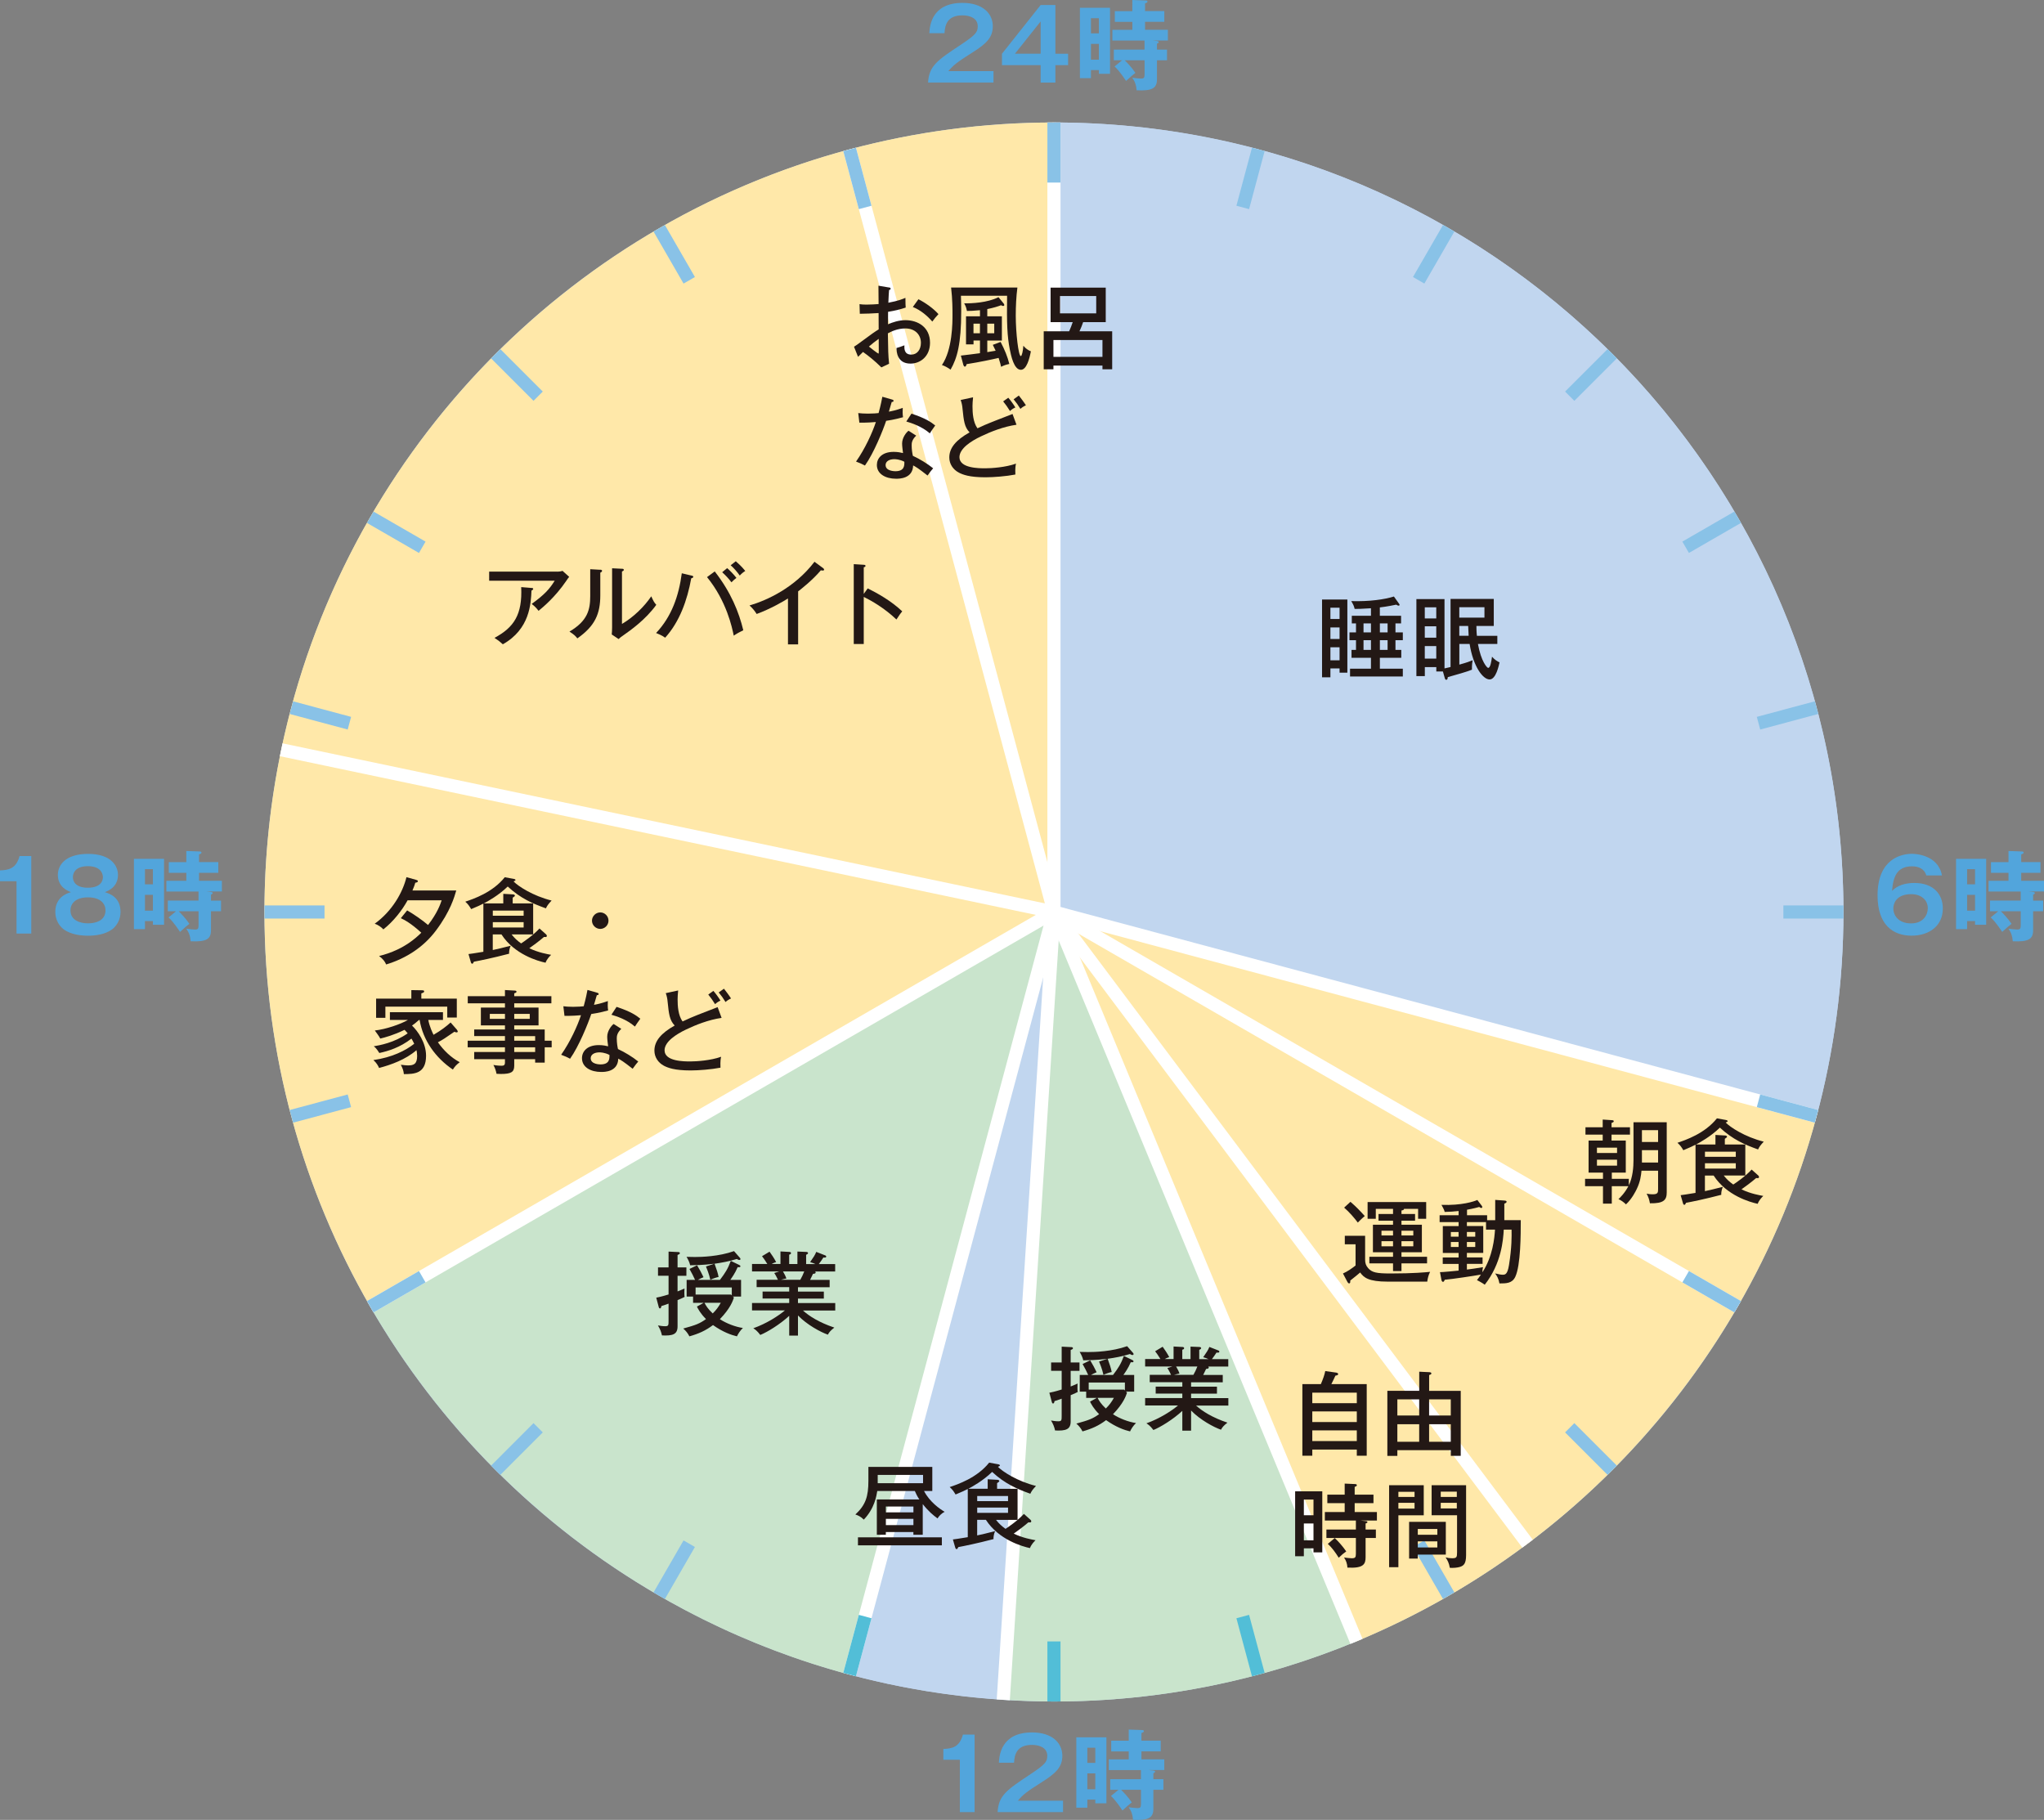
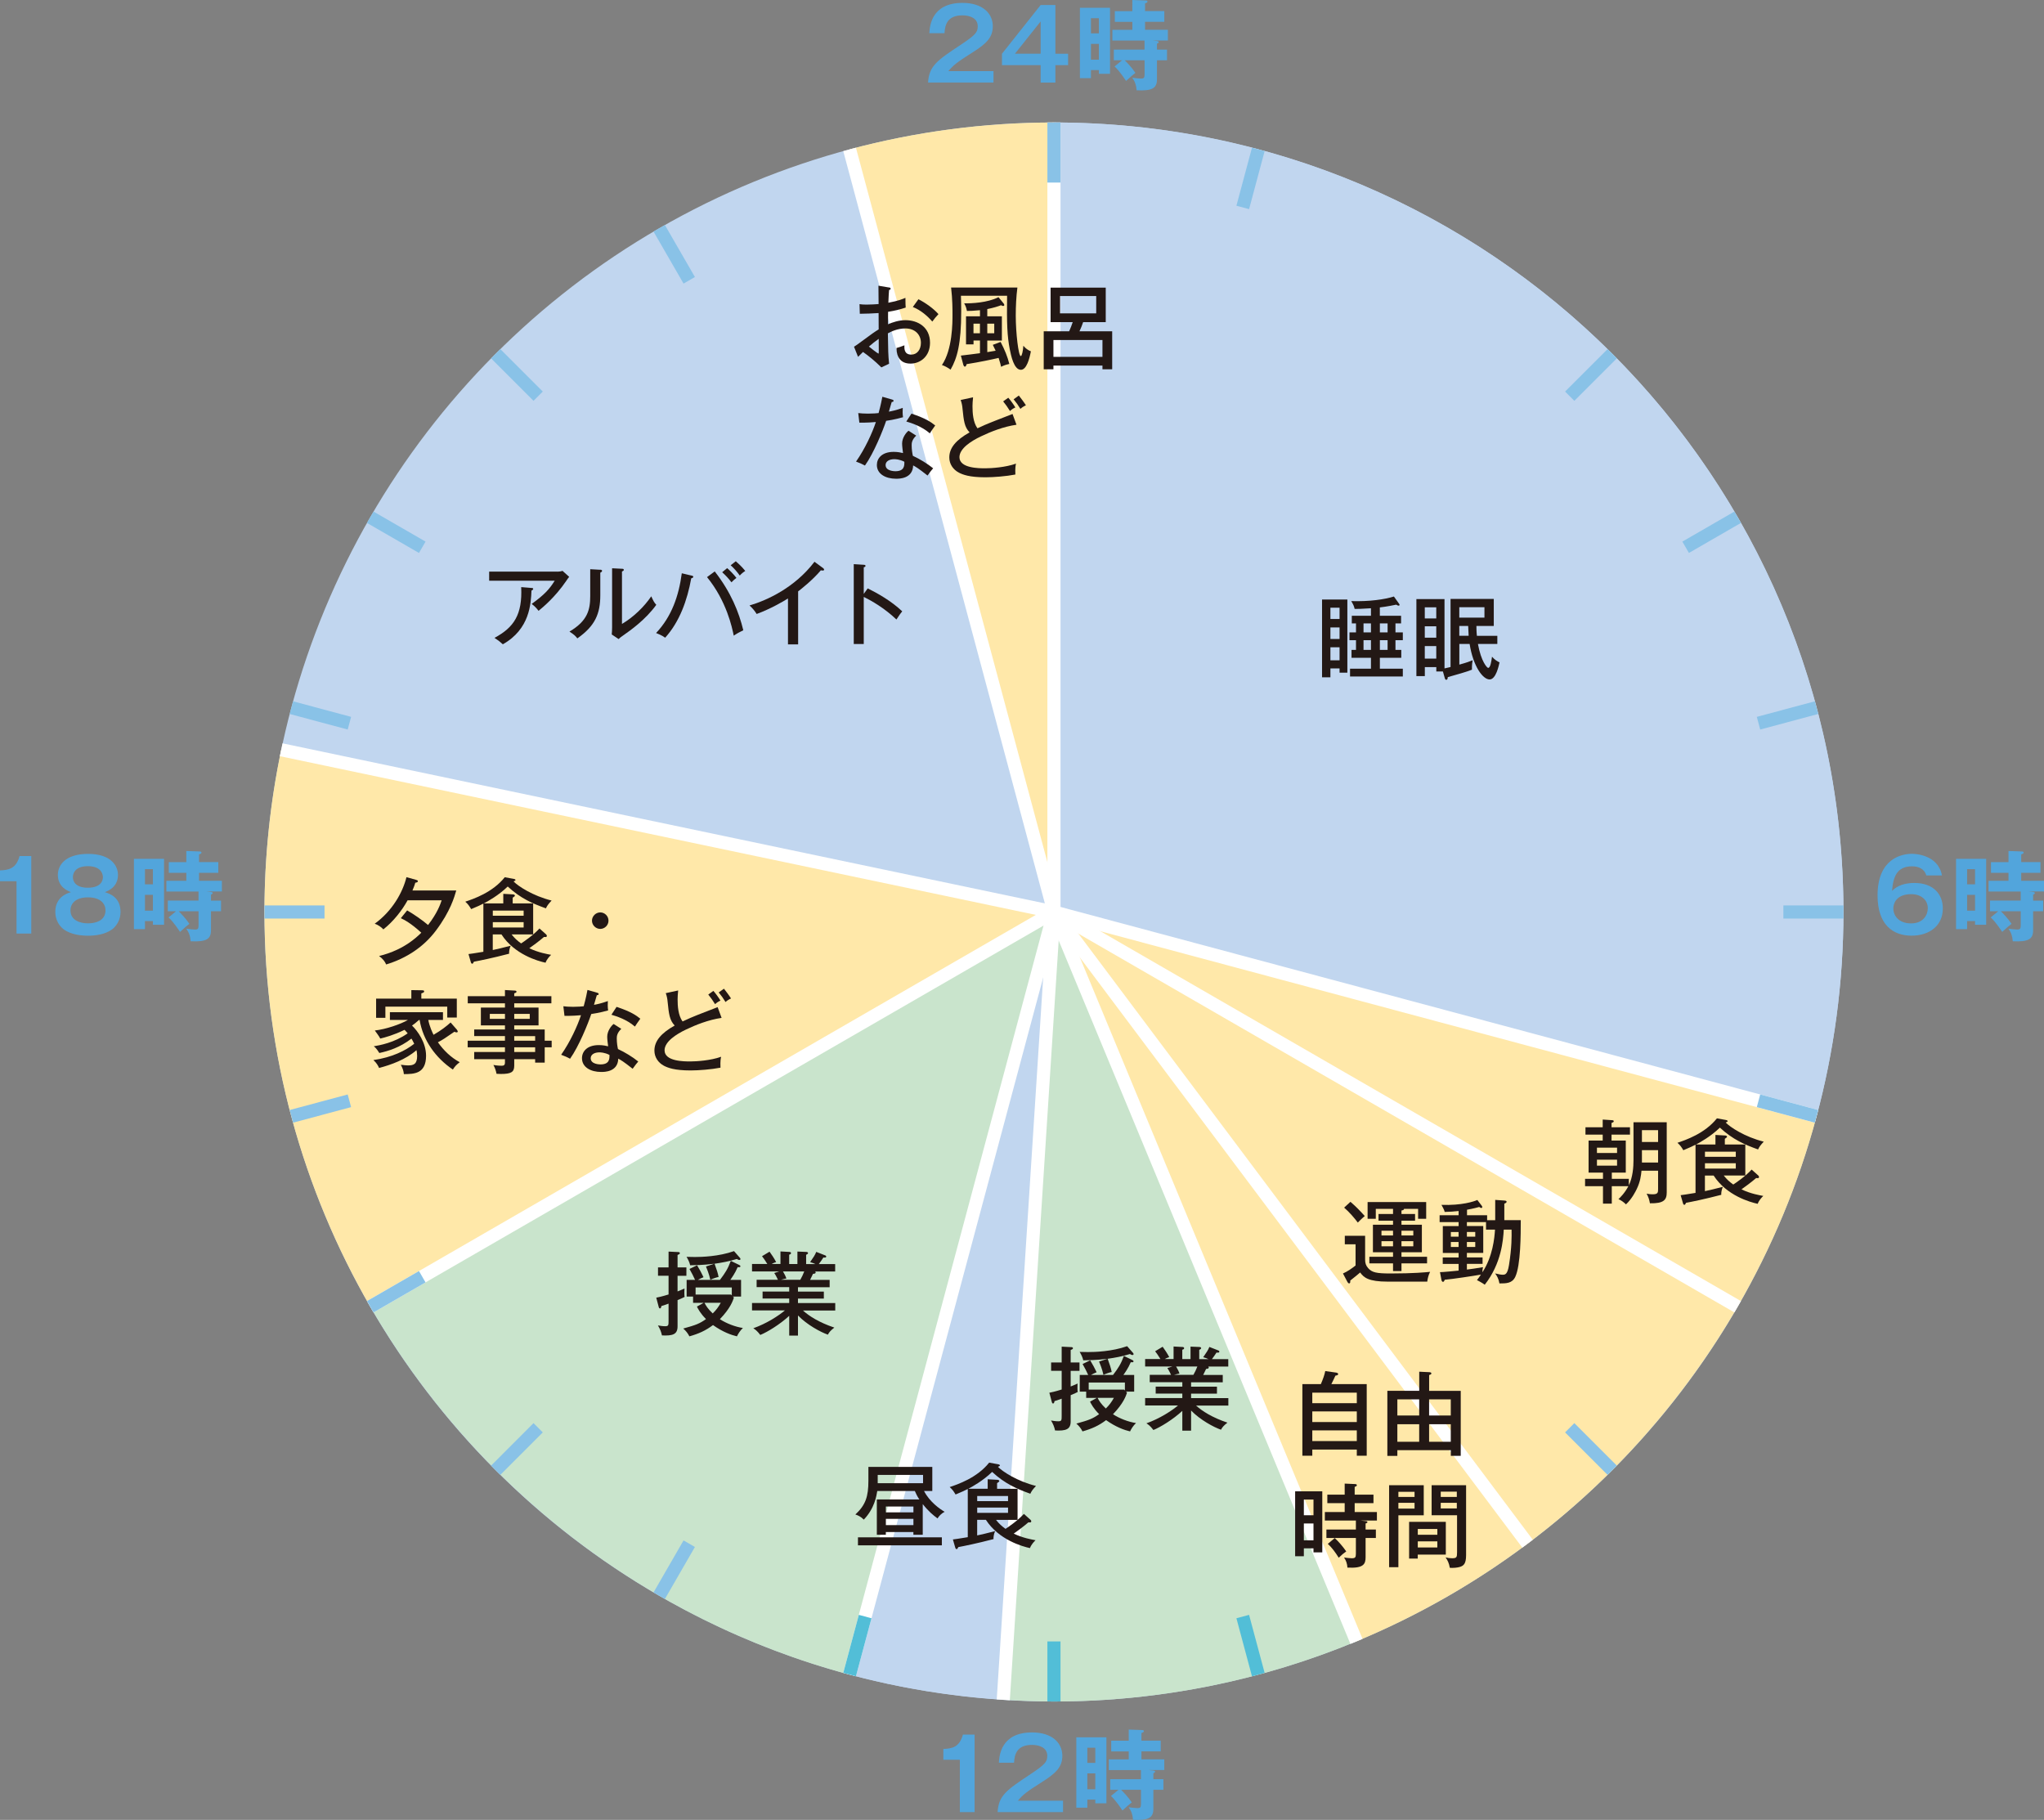
<svg xmlns="http://www.w3.org/2000/svg" id="_レイヤー_2" viewBox="0 0 511.12 455.08">
  <rect x="0" y="0" width="511.12" height="455.08" fill="#808080" stroke="none" />
  <defs>
    <style>.cls-1{fill:#231815;}.cls-1,.cls-2,.cls-3,.cls-4,.cls-5{stroke-width:0px;}.cls-6{stroke:#52bed7;}.cls-6,.cls-7,.cls-8{fill:none;stroke-miterlimit:10;stroke-width:3.28px;}.cls-2{fill:#ffe8a9;}.cls-7{stroke:#89c2e7;}.cls-3{fill:#52a5dc;}.cls-4{fill:#c1d6ef;}.cls-5{fill:#c9e4cc;}.cls-8{stroke:#fff;}</style>
  </defs>
  <g id="_レイヤー_1-2">
    <circle class="cls-4" cx="263.55" cy="228.05" r="197.42" />
    <path class="cls-2" d="m70.32,187.48c-2.74,13.1-4.19,26.66-4.19,40.57,0,35.97,9.67,69.66,26.47,98.7l170.95-98.7-193.23-40.57Z" />
    <path class="cls-2" d="m263.55,30.63s0,0,0,0c-17.68,0-34.8,2.36-51.1,6.71l51.1,190.7V30.63Z" />
    <path class="cls-4" d="m454.25,279.15c4.36-16.3,6.72-33.42,6.72-51.1,0-109.03-88.39-197.42-197.41-197.42v197.42s190.7,51.1,190.7,51.1Z" />
    <path class="cls-5" d="m92.6,326.75c25.88,44.73,68.77,78.35,119.85,92.01l51.1-190.7-170.95,98.7Z" />
-     <path class="cls-2" d="m212.45,37.34c-71.43,19.09-126.9,77.21-142.13,150.13l193.23,40.57-51.1-190.7Z" />
    <path class="cls-2" d="m263.55,228.05l170.95,98.7c8.55-14.77,15.25-30.73,19.75-47.6l-190.7-51.1Z" />
    <path class="cls-2" d="m381.98,386.01c21.26-15.96,39.15-36.14,52.52-59.26l-170.95-98.7,118.43,157.96Z" />
    <path class="cls-2" d="m339.19,410.43c15.33-6.37,29.69-14.59,42.78-24.42l-118.43-157.96,75.64,182.38Z" />
    <path class="cls-4" d="m212.45,418.75c12.37,3.31,25.22,5.43,38.43,6.27l12.67-196.97-51.1,190.7Z" />
    <path class="cls-5" d="m250.88,425.02c4.19.27,8.41.45,12.67.45,26.8,0,52.34-5.37,75.64-15.04l-75.64-182.38-12.67,196.97Z" />
    <path class="cls-3" d="m243.71,453.13h-3.69v-13.09h-4.13v-2.7c2.06-.1,4.03-.35,4.89-3.59h2.93v19.39Z" />
    <path class="cls-3" d="m265.82,450.27v2.85h-16.36c.27-4.18,2.21-5.49,8.29-9.52,3.62-2.41,4.13-3.08,4.13-4.55,0-2.07-2.02-2.73-3.81-2.73-3.69,0-4.38,2.21-4.5,4.46h-3.79c.1-1.7.47-7.58,8.29-7.58,5.02,0,7.58,2.63,7.58,5.83,0,2.76-1.52,4.33-5.12,6.59-3.74,2.36-4.75,3.15-6,4.65h11.29Z" />
    <path class="cls-3" d="m276.67,434.42v16.51h-2.78v-.93h-1.99v2.02h-2.76v-17.59h7.53Zm-2.78,6.4v-3.79h-1.99v3.79h1.99Zm-1.99,2.63v3.96h1.99v-3.96h-1.99Zm16.48-.71c.3.03.47.12.47.25,0,.22-.32.37-.44.42v1.48h2.51v2.66h-2.51v4.75c0,2.21-1.13,2.95-5.09,2.76-.1-1.31-.39-2.14-1.08-3.15.52.1,1.87.22,2.19.22.66,0,.88-.17.88-1.01v-3.57h-4.97c.34.32,1.74,1.75,2.68,3.15-.71.54-1.01.81-2.34,2.02-.27-.39-1.55-2.41-2.88-3.62l1.89-1.55h-2.07v-2.66h7.68v-2.27h-8.04v-2.68h4.99v-1.99h-4.38v-2.68h4.38v-2.78l3.42.12c.2,0,.37.1.37.29,0,.22-.29.35-.61.44v1.92h4.82v2.68h-4.82v1.99h5.71v2.68h-3.89l1.13.12Z" />
    <path class="cls-3" d="m481.69,218.92c-.47-1.72-2.02-2.29-3.57-2.29-3.82,0-4.72,2.68-5,6.15.64-.61,2.04-1.99,5.59-1.99,4.8,0,7.11,2.85,7.11,6.39,0,4.21-3.25,6.79-7.83,6.79s-8.49-2.66-8.49-10.06c0-9.28,6.1-10.41,8.59-10.41.71,0,6.55.17,7.51,5.41h-3.91Zm-8.24,8.24c0,1.87,1.4,3.74,4.43,3.74s4.18-2.09,4.18-3.79c0-2.12-1.7-3.52-4.14-3.52-3.96,0-4.48,2.61-4.48,3.57Z" />
    <path class="cls-3" d="m496.66,214.74v16.51h-2.78v-.93h-1.99v2.02h-2.76v-17.59h7.53Zm-2.78,6.39v-3.79h-1.99v3.79h1.99Zm-1.99,2.63v3.96h1.99v-3.96h-1.99Zm16.48-.71c.3.03.47.12.47.25,0,.22-.32.37-.44.42v1.48h2.51v2.66h-2.51v4.75c0,2.21-1.13,2.95-5.09,2.76-.1-1.31-.39-2.14-1.08-3.15.52.1,1.87.22,2.19.22.66,0,.88-.17.88-1.01v-3.57h-4.97c.34.32,1.74,1.75,2.68,3.15-.71.54-1.01.81-2.34,2.02-.27-.39-1.55-2.41-2.88-3.62l1.89-1.55h-2.07v-2.66h7.68v-2.27h-8.04v-2.68h4.99v-1.99h-4.38v-2.68h4.38v-2.78l3.42.12c.2,0,.37.1.37.29,0,.22-.29.34-.61.44v1.92h4.82v2.68h-4.82v1.99h5.71v2.68h-3.89l1.13.12Z" />
    <path class="cls-3" d="m7.82,233.44h-3.69v-13.09H0v-2.7c2.06-.1,4.03-.35,4.89-3.59h2.93v19.39Z" />
    <path class="cls-3" d="m30.14,228.03c0,1.97-.99,3.52-2.09,4.35-1.82,1.33-4.26,1.6-6.05,1.6-1.57,0-4.21-.22-6.08-1.6-1.13-.86-2.09-2.38-2.09-4.35,0-3.74,3-4.68,3.91-4.94-.88-.35-3.27-1.31-3.27-4.33,0-2.39,1.82-5.24,7.58-5.24s7.45,3.03,7.45,5.24c0,3.02-2.39,3.98-3.27,4.33,1.08.34,3.91,1.2,3.91,4.94Zm-12.52-.39c0,2.48,2.39,3.25,4.38,3.25s4.38-.71,4.38-3.25c0-1.53-1.09-3.25-4.38-3.25s-4.38,1.72-4.38,3.25Zm.61-8.29c0,.91.52,2.63,3.74,2.63,3.49,0,3.76-2.02,3.76-2.63,0-.32-.07-2.76-3.76-2.76s-3.74,2.41-3.74,2.76Z" />
    <path class="cls-3" d="m41.02,214.74v16.51h-2.78v-.93h-1.99v2.02h-2.76v-17.59h7.53Zm-2.78,6.39v-3.79h-1.99v3.79h1.99Zm-1.99,2.63v3.96h1.99v-3.96h-1.99Zm16.48-.71c.3.03.47.12.47.25,0,.22-.32.37-.44.42v1.48h2.51v2.66h-2.51v4.75c0,2.21-1.13,2.95-5.09,2.76-.1-1.31-.39-2.14-1.09-3.15.52.1,1.87.22,2.19.22.66,0,.88-.17.88-1.01v-3.57h-4.97c.34.32,1.74,1.75,2.68,3.15-.71.54-1.01.81-2.34,2.02-.27-.39-1.55-2.41-2.88-3.62l1.89-1.55h-2.07v-2.66h7.68v-2.27h-8.04v-2.68h4.99v-1.99h-4.38v-2.68h4.38v-2.78l3.42.12c.2,0,.37.1.37.29,0,.22-.29.34-.61.44v1.92h4.82v2.68h-4.82v1.99h5.71v2.68h-3.89l1.13.12Z" />
    <path class="cls-3" d="m248.43,17.79v2.85h-16.36c.27-4.18,2.21-5.49,8.29-9.52,3.62-2.41,4.13-3.08,4.13-4.55,0-2.07-2.02-2.73-3.81-2.73-3.69,0-4.38,2.21-4.5,4.46h-3.79c.1-1.7.47-7.58,8.29-7.58,5.02,0,7.58,2.63,7.58,5.83,0,2.76-1.52,4.33-5.12,6.59-3.74,2.36-4.75,3.15-6,4.65h11.29Z" />
    <path class="cls-3" d="m263.91,13.44h3.18v2.85h-3.18v4.36h-3.69v-4.36h-9.67v-2.85l9.67-12.18h3.69v12.18Zm-3.69,0V5.36l-6.42,8.07h6.42Z" />
    <path class="cls-3" d="m277.57,1.95v16.51h-2.78v-.93h-1.99v2.02h-2.76V1.95h7.53Zm-2.78,6.39v-3.79h-1.99v3.79h1.99Zm-1.99,2.63v3.96h1.99v-3.96h-1.99Zm16.48-.71c.3.03.47.12.47.25,0,.22-.32.37-.44.42v1.48h2.51v2.66h-2.51v4.75c0,2.21-1.13,2.95-5.09,2.76-.1-1.31-.39-2.14-1.08-3.15.52.1,1.87.22,2.19.22.66,0,.88-.17.88-1.01v-3.57h-4.97c.34.32,1.74,1.75,2.68,3.15-.71.54-1.01.81-2.34,2.02-.27-.39-1.55-2.41-2.88-3.62l1.89-1.55h-2.07v-2.66h7.68v-2.27h-8.04v-2.68h4.99v-1.99h-4.38v-2.68h4.38V0l3.42.12c.2,0,.37.1.37.29,0,.22-.29.34-.61.44v1.92h4.82v2.68h-4.82v1.99h5.71v2.68h-3.89l1.13.12Z" />
    <line class="cls-8" x1="263.55" y1="228.05" x2="250.88" y2="425.05" />
    <line class="cls-8" x1="263.55" y1="228.05" x2="212.45" y2="418.74" />
    <line class="cls-8" x1="263.55" y1="228.05" x2="92.58" y2="326.76" />
    <line class="cls-8" x1="263.55" y1="228.05" x2="212.45" y2="37.36" />
    <line class="cls-8" x1="263.55" y1="228.05" x2="434.52" y2="326.76" />
    <line class="cls-8" x1="263.55" y1="228.05" x2="454.24" y2="279.15" />
    <line class="cls-8" x1="263.55" y1="228.05" x2="381.98" y2="386.01" />
    <line class="cls-8" x1="263.55" y1="228.05" x2="70.31" y2="187.48" />
    <line class="cls-8" x1="263.55" y1="228.05" x2="263.55" y2="30.63" />
    <line class="cls-8" x1="263.55" y1="228.05" x2="339.2" y2="410.45" />
    <line class="cls-6" x1="216.34" y1="404.23" x2="212.45" y2="418.74" />
    <line class="cls-6" x1="263.55" y1="410.45" x2="263.55" y2="425.47" />
    <line class="cls-6" x1="310.76" y1="404.23" x2="314.65" y2="418.74" />
    <line class="cls-7" x1="263.55" y1="45.65" x2="263.55" y2="30.63" />
-     <line class="cls-7" x1="216.34" y1="51.87" x2="212.45" y2="37.36" />
    <line class="cls-7" x1="172.35" y1="70.09" x2="164.84" y2="57.08" />
    <line class="cls-7" x1="134.57" y1="99.07" x2="123.95" y2="88.45" />
    <line class="cls-7" x1="105.59" y1="136.85" x2="92.58" y2="129.34" />
    <line class="cls-7" x1="87.37" y1="180.84" x2="72.86" y2="176.95" />
    <line class="cls-7" x1="81.15" y1="228.05" x2="66.13" y2="228.05" />
    <line class="cls-7" x1="87.37" y1="275.26" x2="72.86" y2="279.15" />
    <line class="cls-7" x1="105.59" y1="319.25" x2="92.58" y2="326.76" />
    <line class="cls-7" x1="134.57" y1="357.02" x2="123.95" y2="367.65" />
    <line class="cls-7" x1="172.35" y1="386.01" x2="164.84" y2="399.02" />
-     <line class="cls-7" x1="354.75" y1="386.01" x2="362.26" y2="399.02" />
    <line class="cls-7" x1="392.52" y1="357.02" x2="403.15" y2="367.65" />
-     <line class="cls-7" x1="421.51" y1="319.25" x2="434.52" y2="326.76" />
    <line class="cls-7" x1="439.73" y1="275.26" x2="454.24" y2="279.15" />
    <line class="cls-7" x1="445.95" y1="228.05" x2="460.97" y2="228.05" />
    <line class="cls-7" x1="439.73" y1="180.84" x2="454.24" y2="176.95" />
    <line class="cls-7" x1="421.51" y1="136.85" x2="434.52" y2="129.34" />
    <line class="cls-7" x1="392.52" y1="99.07" x2="403.15" y2="88.45" />
-     <line class="cls-7" x1="354.75" y1="70.09" x2="362.26" y2="57.08" />
    <line class="cls-7" x1="310.76" y1="51.87" x2="314.65" y2="37.36" />
    <path class="cls-1" d="m101.81,227.65c1.42.8,3.79,2.41,5.23,3.65,2.32-2.99,3.08-5.21,3.4-6.17h-8.52c-1.38,2.52-3.54,5.28-6.06,7.27-.5-.57-1.35-1.15-2.16-1.42,4.36-3.14,7-7.8,7.94-11.64l2.41.67c.32.09.44.16.44.32,0,.32-.39.36-.64.39-.14.48-.3,1.01-.71,1.95h10.95c-.46,1.58-1.45,5.19-5.07,10.01-3.03,4.06-7.37,6.95-12.46,8.49-.28-.71-.87-1.47-1.77-2.11,2.46-.62,6.68-1.95,10.56-5.83-2.71-2.48-4.29-3.24-5.12-3.63l1.58-1.95Z" />
    <path class="cls-1" d="m136.56,233.66c.12.09.19.28.19.37,0,.19-.16.28-.28.28-.09,0-.35-.02-.44-.02-1.19,1.03-2.87,2.27-3.67,2.82,2.25,1.1,4.59,1.49,5.46,1.65-.37.34-1.08,1.08-1.4,1.97-1.86-.39-7.8-2.06-11.02-7.07h-2.18v3.9c1.01-.21,2.41-.53,4.5-1.08-.32.6-.46,1.56-.41,2-4.2,1.1-7.53,1.77-8.81,2-.2.41-.25.5-.41.5-.21,0-.3-.16-.39-.5l-.55-1.91c.76-.09,1.06-.14,3.72-.57v-12.05c-.83.44-1.68.8-3.05,1.38-.53-.87-.74-1.19-1.47-1.86,2.04-.69,6.82-2.29,9.87-6.11l2.25.41c.28.05.44.16.44.3,0,.09-.09.14-.14.16-.09.04-.23.12-.35.18,1.1,1.15,4.78,3.6,9.51,4.78-.85.92-1.1,1.26-1.42,1.95-3.26-1.17-6.31-2.46-9.55-5.46-2.25,2.2-5.07,3.76-5.97,4.22h4.86v-2.39l2.46.14c.23.02.44.14.44.28s-.05.23-.55.55v1.42h5.12v7.76h-5.39c.78.99,1.44,1.58,2.38,2.25.6-.39,3.05-2.04,4.59-3.74l1.67,1.49Zm-13.33-4.68h7.71v-1.28h-7.71v1.28Zm7.71,1.61h-7.71v1.33h7.71v-1.33Z" />
    <path class="cls-1" d="m152.16,230.22c0,1.15-.96,2.06-2.06,2.06s-2.07-.92-2.07-2.06.97-2.07,2.07-2.07,2.06.9,2.06,2.07Z" />
    <path class="cls-1" d="m114.27,257.54c.07.09.19.2.19.41,0,.14-.12.2-.3.2-.23,0-.41-.09-.53-.16-2.5,1.72-2.94,2.02-4.13,2.64,1.45,2.04,3.26,3.81,5.46,4.98-.83.64-1.19,1.01-1.72,1.84-4.3-2.92-7.46-7.28-8.31-12.4h-.16c-.73.67-1.31,1.1-1.74,1.4,1.38,1.31,3.51,4.25,3.51,7.53,0,4.57-3.01,4.59-5.55,4.61-.07-.8-.28-1.42-.76-2.34.96.14,1.61.16,1.81.16,1.38,0,2.27-.3,2.27-2.37,0-.6-.09-1.1-.16-1.44-2.69,2.34-6.36,3.67-9.36,4.45-.2-.51-.67-1.33-1.42-1.97,4.66-.67,8.06-2.37,10.21-4.08-.3-.64-.53-1.01-.69-1.29-2.87,2.23-5.81,3.12-8.03,3.6-.78-1.24-1.13-1.47-1.4-1.68,1.38-.23,5.14-.87,8.49-3.24-.41-.51-.67-.73-.8-.87-2.66,1.31-4.98,1.93-6.06,2.18-.35-.69-.97-1.45-1.36-2.02,2.78-.3,6.47-1.58,8.29-2.64h-4.52v-1.93h13.27v1.93h-3.67c.3,1.65,1.06,3.21,1.31,3.72,1.97-1.15,3.19-2.11,4.27-3.08l1.61,1.84Zm-.04-7.83v4.73h-2.39v-2.73h-15.47v2.8h-2.32v-4.8h8.81v-2.13l2.61.04c.35,0,.6.02.6.3,0,.18-.18.32-.71.48v1.31h8.86Z" />
    <path class="cls-1" d="m137.95,260.23v1.65h-1.74v3.83h-2.39v-.85h-5.23v1.65c0,1.61-.85,2.04-3.35,2.04-.51,0-.78-.02-1.08-.04-.14-.78-.39-1.49-.78-2.21,1.08.19,1.81.19,2.04.19.46,0,.85-.07.85-.78v-.85h-7.69v-1.81h7.69v-1.17h-9.32v-1.65h9.32v-1.15h-7.69v-1.65h7.69v-1.03h-6.02v-4.45h6.02v-1.06h-9.3v-1.79h9.3v-1.54l2.45.14c.09,0,.44.02.44.28,0,.23-.3.32-.57.41v.71h9.29v1.79h-9.29v1.06h6.08v4.45h-6.08v1.03h7.62v2.8h1.74Zm-11.68-5.46v-1.24h-3.79v1.24h3.79Zm2.32-1.24v1.24h3.88v-1.24h-3.88Zm5.23,6.71v-1.15h-5.23v1.15h5.23Zm0,2.82v-1.17h-5.23v1.17h5.23Z" />
    <path class="cls-1" d="m140.87,251.62c.69.07,1.26.14,2.43.14,1.29,0,2.25-.09,2.66-.14.6-2.2.78-3.28.94-4.08l2.48.71c.2.07.32.12.32.3,0,.25-.2.28-.46.3-.12.37-.62,2.07-.71,2.41.57-.09,1.81-.34,3.47-.94-.05.67-.05,1.61.07,2.34-2.11.6-3.88.85-4.22.9-.8,2.39-3.08,8.06-5.3,11.18-.97-.5-1.03-.53-2.23-.99,2.25-3.21,4.06-7.16,4.96-9.89-.64.07-2.39.18-4.13.16l-.28-2.39Zm14.49,5.65c-1.08,1.01-1.13,1.86-1.13,2.39,0,1.13.16,2.02.3,2.66,1.74.8,3.65,1.97,5.07,3.12-.48.55-.69.83-1.4,1.81-2.39-1.88-2.87-2.13-3.6-2.53-.09,3.33-3.47,3.33-4.27,3.33-2.62,0-4.8-1.19-4.8-3.44,0-1.68,1.26-3.28,4.22-3.28,1.01,0,1.81.18,2.32.3-.09-.78-.23-1.67-.23-2.39,0-1.47,1.06-2.8,1.61-3.19l1.91,1.22Zm-5.49,5.88c-1.13,0-2.16.48-2.16,1.47,0,1.54,2.3,1.54,2.44,1.54,2.29,0,2.27-1.42,2.25-2.37-1.24-.64-2.29-.64-2.52-.64Zm4.31-11.38c3.53,1.17,4.86,2.09,5.94,2.96-.78,1.1-1.01,1.42-1.35,1.97-2.06-1.79-4.63-2.59-5.88-2.96l1.29-1.97Z" />
    <path class="cls-1" d="m180.43,254.53c-3.21.46-6.45,1.74-8.9,2.92-2.41,1.15-5.35,3.01-5.35,5.19,0,2.78,4.89,2.78,6.43,2.78s5.12-.23,7.71-1.17c-.09.39-.23,1.03-.16,2.73-2.27.44-5.42.69-7.48.69-4.06,0-5.67-.67-6.66-1.17-1.42-.76-2.38-2.13-2.38-3.79,0-2.41,1.7-4.38,5.07-6.27-1.29-1.35-1.45-2.85-1.77-5.97-.04-.48-.14-1.29-.46-2.13l3.1-.67c-.09.99-.14,1.56-.14,2.22,0,1.65.14,4.02,1.24,5.53,1.13-.55,2.71-1.22,3.7-1.61.8-.32,4.8-1.86,5.07-1.97l.99,2.69Zm-2.04-6.75c.44.48,1.33,1.67,1.77,2.43-.53.23-.94.51-1.35.89-.62-.99-1.01-1.56-1.7-2.41l1.29-.92Zm2.64-.55c.41.51,1.31,1.7,1.77,2.44-.55.25-.94.5-1.38.89-.6-.99-1.01-1.56-1.7-2.39l1.31-.94Z" />
    <path class="cls-1" d="m169.43,319.03v3.9c.96-.39,1.31-.53,1.74-.74-.02.23-.04.48-.04,1.1,0,.58.02.78.07,1.01-.36.18-.71.37-1.77.8v6.56c0,2.02-1.19,2.39-3.9,2.27-.21-.94-.46-1.58-1.01-2.5.51.09,1.15.2,1.81.2.85,0,.85-.25.85-1.45v-4.2c-1.22.44-1.33.48-1.79.6-.07.46-.18.6-.37.6-.16,0-.23-.14-.28-.28l-.64-2.41c.44-.09,1.31-.25,3.08-.8v-4.68h-2.64v-2.09h2.64v-3.95l2.46.12c.2,0,.36.09.36.28,0,.25-.41.37-.57.44v3.12h2.21v2.09h-2.21Zm14.85,15.13c-1.38-.32-3.51-1.06-5.99-2.82-1.86,1.4-3.56,2.16-5.9,2.82-.39-.76-.87-1.38-1.54-1.95,3.24-.9,4.08-1.22,5.69-2.37-1.4-1.38-2.02-2.61-2.27-3.12l1.7-.94h-2.66v-1.56h-1.61v-4.18h2.11c-.44-.99-.76-1.56-1.4-2.73l1.9-.92c.71,1.19,1.08,1.86,1.61,2.98-.67.28-.94.41-1.4.67h5.51c1.31-1.72,2-2.8,2.71-4.75l2.13,1.03c.14.07.28.21.28.3,0,.3-.35.28-.69.23-.64,1.54-1.54,2.76-1.84,3.19h2.69v4.18h-2.04l.25.25c-.25.76-.85,2.64-3.51,5.4,1.63,1.06,3.88,1.93,5.76,2.2-.67.62-1.19,1.45-1.49,2.09Zm.6-19.1c-.25,0-.51-.16-.62-.25-1.9.6-3.81.94-5.58,1.19.51,1.38.85,2.41,1.01,3.31-.57.11-1.38.39-2.06.71-.32-1.47-.94-2.94-1.1-3.33l2.11-.69c-2.57.34-4.96.37-6.06.39-.16-.74-.53-1.49-.9-2.11.51.02,1.19.04,2.09.04,1.67,0,5.97-.12,9.78-1.47l1.49,1.7c.07.07.12.18.12.28,0,.18-.14.23-.28.23Zm-1.9,6.88h-9.04v1.77h8.84l.21.2v-1.97Zm-6.82,3.83c.36.69.78,1.45,2.06,2.66.85-.8,1.49-1.7,2.02-2.66h-4.08Z" />
    <path class="cls-1" d="m199.55,333.97h-2.2v-4.94c-2.34,2.16-5.46,4.06-7.23,4.78-.83-1.08-1.31-1.38-1.75-1.67,3.31-1.17,6.31-3.12,7.9-4.46h-8.22v-1.86h9.3v-1.12h-6.66v-1.74h6.66v-1.1h-8.15v-1.84h5.33c-.09-.18-.42-.96-.92-1.7l1.26-.39h-6.82v-1.86h3.83c-.53-.89-1.03-1.56-1.33-1.95l1.88-1.13c.48.67,1.15,1.63,1.65,2.6-.16.04-.64.2-1.12.48h2.2v-3.14l2.18.12c.2,0,.46.04.46.3,0,.23-.18.3-.46.39v2.34h2.06v-3.12l2.18.09c.21,0,.48.07.48.28,0,.23-.32.36-.48.44v2.32h2.32c-.46-.23-.83-.34-1.33-.48.92-1.33,1.19-1.72,1.54-2.57l2.3.9c.11.05.2.16.2.25,0,.28-.25.32-.71.25-.37.55-.69,1.06-1.15,1.65h4.09v1.86h-5.01c.09.07.14.14.14.23,0,.14-.12.35-.67.35-.23.5-.53,1.1-.73,1.51h4.89v1.84h-7.92v1.1h6.47v1.74h-6.47v1.12h9.32v1.86h-8.08c1.54,1.38,4.02,2.99,7.85,4.27-.99.78-1.31,1.19-1.61,1.77-1.79-.62-5.19-2.44-7.48-4.8v5.05Zm-3.76-16.04c.35.6.67,1.19.85,1.77-.2.02-.73.14-1.38.32h4.86c.37-.64.71-1.35.99-2.09h-5.33Z" />
    <path class="cls-1" d="m267.73,342.8v3.9c.96-.39,1.31-.53,1.74-.74-.02.23-.04.48-.04,1.1,0,.58.02.78.07,1.01-.36.18-.71.37-1.77.8v6.56c0,2.02-1.19,2.39-3.9,2.27-.21-.94-.46-1.58-1.01-2.5.51.09,1.15.2,1.81.2.85,0,.85-.25.85-1.45v-4.2c-1.22.44-1.33.48-1.79.6-.07.46-.18.6-.37.6-.16,0-.23-.14-.28-.28l-.64-2.41c.44-.09,1.31-.25,3.08-.8v-4.68h-2.64v-2.09h2.64v-3.95l2.46.12c.2,0,.36.09.36.28,0,.25-.41.37-.57.44v3.12h2.21v2.09h-2.21Zm14.85,15.13c-1.38-.32-3.51-1.06-5.99-2.82-1.86,1.4-3.56,2.16-5.9,2.82-.39-.76-.87-1.38-1.54-1.95,3.24-.9,4.08-1.22,5.69-2.37-1.4-1.38-2.02-2.61-2.27-3.12l1.7-.94h-2.66v-1.56h-1.61v-4.18h2.11c-.44-.99-.76-1.56-1.4-2.73l1.9-.92c.71,1.19,1.08,1.86,1.61,2.98-.67.28-.94.41-1.4.67h5.51c1.31-1.72,2-2.8,2.71-4.75l2.13,1.03c.14.07.28.21.28.3,0,.3-.35.28-.69.23-.64,1.54-1.54,2.76-1.84,3.19h2.69v4.18h-2.04l.25.25c-.25.76-.85,2.64-3.51,5.4,1.63,1.06,3.88,1.93,5.76,2.2-.67.62-1.19,1.45-1.49,2.09Zm.6-19.1c-.25,0-.51-.16-.62-.25-1.9.6-3.81.94-5.58,1.19.51,1.38.85,2.41,1.01,3.31-.57.11-1.38.39-2.06.71-.32-1.47-.94-2.94-1.1-3.33l2.11-.69c-2.57.34-4.96.37-6.06.39-.16-.74-.53-1.49-.9-2.11.51.02,1.19.04,2.09.04,1.67,0,5.97-.12,9.78-1.47l1.49,1.7c.07.07.12.18.12.28,0,.18-.14.23-.28.23Zm-1.9,6.88h-9.04v1.77h8.84l.21.2v-1.97Zm-6.82,3.83c.36.69.78,1.45,2.06,2.66.85-.8,1.49-1.7,2.02-2.66h-4.08Z" />
    <path class="cls-1" d="m297.85,357.74h-2.2v-4.94c-2.34,2.16-5.46,4.06-7.23,4.78-.83-1.08-1.31-1.38-1.75-1.67,3.31-1.17,6.31-3.12,7.9-4.46h-8.22v-1.86h9.3v-1.12h-6.66v-1.74h6.66v-1.1h-8.15v-1.84h5.33c-.09-.18-.42-.96-.92-1.7l1.26-.39h-6.82v-1.86h3.83c-.53-.89-1.03-1.56-1.33-1.95l1.88-1.13c.48.67,1.15,1.63,1.65,2.6-.16.04-.64.2-1.12.48h2.2v-3.14l2.18.12c.2,0,.46.04.46.3,0,.23-.18.3-.46.39v2.34h2.06v-3.12l2.18.09c.21,0,.48.07.48.28,0,.23-.32.36-.48.44v2.32h2.32c-.46-.23-.83-.34-1.33-.48.92-1.33,1.19-1.72,1.54-2.57l2.3.9c.11.05.2.16.2.25,0,.28-.25.32-.71.25-.37.55-.69,1.06-1.15,1.65h4.09v1.86h-5.01c.09.07.14.14.14.23,0,.14-.12.35-.67.35-.23.5-.53,1.1-.73,1.51h4.89v1.84h-7.92v1.1h6.47v1.74h-6.47v1.12h9.32v1.86h-8.08c1.54,1.38,4.02,2.99,7.85,4.27-.99.78-1.31,1.19-1.61,1.77-1.79-.62-5.19-2.44-7.48-4.8v5.05Zm-3.76-16.04c.35.6.67,1.19.85,1.77-.2.02-.73.14-1.38.32h4.86c.37-.64.71-1.35.99-2.09h-5.33Z" />
    <path class="cls-1" d="m230.74,383.78h-2.34v-.69h-6.89v.69h-2.25v-8.84h10.63c-.53-.78-.83-1.42-1.13-2.11h-9.39c-.21,1.24-.67,4.34-3.37,7.16-.76-.78-1.49-1.08-2.11-1.28,2.57-2.37,3.26-4.5,3.26-8.43v-3.47h15.98v6.02h-2.07c1.38,2.71,4.02,4.57,5.17,5.21-.78.36-1.47,1.08-1.79,1.65-1.01-.74-2.21-1.7-3.7-3.58v7.67Zm4.78.64v2h-20.98v-2h20.98Zm-16.04-15.61v2.07h11.34v-2.07h-11.34Zm8.93,9.37v-1.47h-6.89v1.47h6.89Zm-6.89,1.61v1.58h6.89v-1.58h-6.89Z" />
    <path class="cls-1" d="m257.69,380.04c.12.09.19.28.19.37,0,.19-.16.28-.28.28-.09,0-.35-.02-.44-.02-1.19,1.03-2.87,2.27-3.67,2.82,2.25,1.1,4.59,1.49,5.46,1.65-.37.34-1.08,1.08-1.4,1.97-1.86-.39-7.8-2.06-11.02-7.07h-2.18v3.9c1.01-.21,2.41-.53,4.5-1.08-.32.6-.46,1.56-.41,2-4.2,1.1-7.53,1.77-8.81,2-.2.41-.25.5-.41.5-.21,0-.3-.16-.39-.5l-.55-1.91c.76-.09,1.06-.14,3.72-.57v-12.05c-.83.44-1.68.8-3.05,1.38-.53-.87-.74-1.19-1.47-1.86,2.04-.69,6.82-2.29,9.87-6.11l2.25.41c.28.05.44.16.44.3,0,.09-.09.14-.14.16-.09.04-.23.12-.35.18,1.1,1.15,4.78,3.6,9.51,4.78-.85.92-1.1,1.26-1.42,1.95-3.26-1.17-6.31-2.46-9.55-5.46-2.25,2.2-5.07,3.76-5.97,4.22h4.86v-2.38l2.46.14c.23.02.44.14.44.28s-.05.23-.55.55v1.42h5.12v7.76h-5.39c.78.99,1.44,1.58,2.38,2.25.6-.39,3.05-2.04,4.59-3.74l1.67,1.49Zm-13.33-4.68h7.71v-1.28h-7.71v1.28Zm7.71,1.61h-7.71v1.33h7.71v-1.33Z" />
    <path class="cls-1" d="m332.68,167.15v2.22h-2.09v-19.46h6.33v18.29h-1.95v-1.06h-2.29Zm2.29-12.37v-2.82h-2.29v2.82h2.29Zm0,5.01v-2.89h-2.29v2.89h2.29Zm0,5.32v-3.26h-2.29v3.26h2.29Zm10.08-11.13h5.3v1.9h-1.4v2.25h1.84v1.95h-1.84v2.43h1.45v1.97h-5.35v2.73h5.74v1.95h-13.2v-1.95h5.23v-2.73h-4.86v-1.97h1.12v-2.43h-1.63v-1.95h1.63v-2.25h-1.05v-1.9h4.79v-1.88c-2.8.16-3.1.18-4.08.16-.18-.76-.3-1.01-.85-1.95,4.47.14,8.35-.41,10.67-1.15l1.26,1.77c.07.09.16.23.16.32,0,.14-.14.2-.25.2-.16,0-.3-.07-.6-.25-.8.16-2.18.46-4.09.69v2.09Zm-2.23,1.9h-1.86v2.25h1.86v-2.25Zm0,4.2h-1.86v2.43h1.86v-2.43Zm4.16-4.2h-1.93v2.25h1.93v-2.25Zm0,4.2h-1.93v2.43h1.93v-2.43Z" />
    <path class="cls-1" d="m374.42,158.98v2.04h-4.85c.8,4.45,2.3,5.99,2.55,5.99.58,0,.8-1.61.97-2.8.55.67,1.38,1.22,1.88,1.42-.16.71-.87,4.27-2.48,4.27-1.7,0-4.11-3.26-5-8.88h-2.57v5.17c1.88-.51,2.75-.85,3.33-1.1-.07.37-.2,1.06-.18,2.37-1.22.51-3.79,1.22-6.04,1.86-.04.46-.12.67-.39.67-.16,0-.28-.16-.35-.39l-.48-1.7h-1.65v-1.08h-2.87v2.25h-2.11v-19.26h7.03v17.33c.23-.05.57-.12,1.51-.35v-17.03h10.81v6.77h-4.34c0,.35,0,1.4.12,2.46h5.12Zm-15.27-4.34v-2.78h-2.87v2.78h2.87Zm-2.87,1.97v2.85h2.87v-2.85h-2.87Zm0,4.94v3.14h2.87v-3.14h-2.87Zm8.63-9.71v2.6h6.29v-2.6h-6.29Zm2.34,7.14c-.04-.9-.07-1.4-.12-2.46h-2.22v2.46h2.34Z" />
    <path class="cls-1" d="m222.25,71.87c.25.04.46.07.46.32,0,.23-.23.3-.39.32-.04.53-.12,1.42-.18,3.19,2.5-.46,3.65-.96,4.27-1.22,0,1.31.03,2.04.07,2.43-1.56.51-2.71.78-4.41,1.06l-.02,3.12c1.1-.48,2.69-1.03,4.36-1.03,3.08,0,6.15,1.72,6.15,5.65,0,3.42-2.44,5.21-4.89,5.21-3.42,0-3.49-3.12-3.49-3.9.44-.12,1.45-.44,1.97-.67-.03.76-.09,2.32,1.72,2.32,1.47,0,2.41-1.26,2.41-2.94,0-1.97-1.38-3.6-3.9-3.6-2.04,0-3.6.83-4.36,1.22.07,4.5.07,5.26.3,7.6l-1.93.92c-1.7-1.7-3.28-2.94-4.59-3.86-.41.39-.73.71-1.24,1.22l-1.01-2.53c.46-.28.76-.51,1.24-.85,3.46-2.55,3.85-2.82,4.93-3.49-.02-1.84-.02-2.06-.02-4.08-1.56.11-3.14.16-4.7.18l-.07-2.41c.48.07.87.12,1.72.12,1.1,0,2.44-.09,3.05-.14,0-1.54-.02-3.08-.04-4.59l2.59.44Zm-4.98,14.78c.25.23,2.25,1.77,2.39,1.77.12,0,.09-.36.07-3.69-.99.71-1.67,1.24-2.45,1.93Zm12.4-11.82c1.77.89,3.81,2.36,5,3.72-.76.83-.85.94-1.54,1.86-1.19-1.38-2.87-2.85-4.87-3.65l1.4-1.93Z" />
    <path class="cls-1" d="m254.41,71.89c-.3,2.34-.41,4.68-.41,7.05,0,4.27.67,10.1,1.26,10.1.28,0,.55-1.28.64-2.59.5.64,1.17,1.12,1.88,1.4-.35,1.86-1.08,4.62-2.5,4.62-1.77,0-2.48-3.65-2.78-5.14-.64-3.3-.76-6.29-.67-13.38h-11.54c.02.78.07,2.02.07,3.88,0,8.15-1.01,11.73-2.66,14.6-.53-.39-1.45-.94-2.16-1.15,2.64-3.9,2.64-10.54,2.64-12.63,0-1.06,0-3.88-.35-6.75h16.57Zm-7.53,7.21h3.65v6.06h-3.65v2.89c.57-.09,1.61-.25,2.09-.35-.39-.85-.51-1.08-.71-1.47l1.95-.73c1.06,2.04,1.72,3.67,2.18,5.51-.85.18-1.31.34-2.06.71-.09-.44-.21-.99-.62-2.22-1.67.39-4.66,1.03-8.01,1.56-.02.21-.16.62-.44.62-.14,0-.3-.21-.35-.37l-.64-2.39c.76-.07,4.09-.51,4.78-.6v-3.17h-1.61v.96h-1.88v-7.02h3.49v-1.52c-1.67.16-2.55.19-3.26.19-.16-.83-.32-1.24-.69-1.91,1.86.03,5.83-.14,8.58-1.54l1.29,1.58c.11.14.16.28.16.39,0,.14-.12.23-.28.23-.14,0-.25-.04-.53-.18-.8.3-1.79.62-3.44.96v1.79Zm-1.84,1.83h-1.61v2.41h1.61v-2.41Zm1.84,2.41h1.74v-2.41h-1.74v2.41Z" />
    <path class="cls-1" d="m278.11,82.84v9.5h-2.43v-.92h-12.26v.92h-2.43v-9.5h6.36c.39-.85.62-1.49.89-2.29h-5.53v-8.63h13.79v8.63h-5.65c-.25.76-.57,1.54-.92,2.29h8.17Zm-2.43,6.4v-4.22h-12.26v4.22h12.26Zm-10.6-15.22v4.34h9.04v-4.34h-9.04Z" />
    <path class="cls-1" d="m214.61,103.29c.69.07,1.26.14,2.43.14,1.29,0,2.25-.09,2.66-.14.6-2.2.78-3.28.94-4.08l2.48.71c.2.07.32.12.32.3,0,.25-.2.28-.46.3-.12.37-.62,2.07-.71,2.41.57-.09,1.81-.34,3.47-.94-.05.67-.05,1.61.07,2.34-2.11.6-3.88.85-4.22.9-.8,2.39-3.08,8.06-5.3,11.18-.97-.5-1.03-.53-2.23-.99,2.25-3.21,4.06-7.16,4.96-9.89-.64.07-2.39.18-4.13.16l-.28-2.39Zm14.49,5.65c-1.08,1.01-1.13,1.86-1.13,2.38,0,1.13.16,2.02.3,2.66,1.74.8,3.65,1.97,5.07,3.12-.48.55-.69.83-1.4,1.81-2.39-1.88-2.87-2.13-3.6-2.53-.09,3.33-3.47,3.33-4.27,3.33-2.62,0-4.8-1.19-4.8-3.44,0-1.67,1.26-3.28,4.22-3.28,1.01,0,1.81.18,2.32.3-.09-.78-.23-1.67-.23-2.39,0-1.47,1.06-2.8,1.61-3.19l1.91,1.22Zm-5.49,5.88c-1.13,0-2.16.48-2.16,1.47,0,1.54,2.3,1.54,2.44,1.54,2.29,0,2.27-1.42,2.25-2.37-1.24-.64-2.29-.64-2.52-.64Zm4.31-11.39c3.53,1.17,4.86,2.09,5.94,2.96-.78,1.1-1.01,1.42-1.35,1.97-2.06-1.79-4.63-2.59-5.88-2.96l1.29-1.97Z" />
    <path class="cls-1" d="m254.17,106.21c-3.21.46-6.45,1.74-8.9,2.92-2.41,1.15-5.35,3.01-5.35,5.19,0,2.78,4.89,2.78,6.43,2.78s5.12-.23,7.71-1.17c-.09.39-.23,1.03-.16,2.73-2.27.44-5.42.69-7.48.69-4.06,0-5.67-.67-6.66-1.17-1.42-.76-2.38-2.13-2.38-3.79,0-2.41,1.7-4.38,5.07-6.27-1.29-1.35-1.45-2.85-1.77-5.97-.04-.48-.14-1.29-.46-2.13l3.1-.67c-.09.99-.14,1.56-.14,2.22,0,1.65.14,4.02,1.24,5.53,1.13-.55,2.71-1.22,3.7-1.61.8-.32,4.8-1.86,5.07-1.97l.99,2.69Zm-2.04-6.75c.44.48,1.33,1.67,1.77,2.43-.53.23-.94.51-1.35.89-.62-.99-1.01-1.56-1.7-2.41l1.29-.92Zm2.64-.55c.41.51,1.31,1.7,1.77,2.44-.55.25-.94.5-1.38.89-.6-.99-1.01-1.56-1.7-2.39l1.31-.94Z" />
    <path class="cls-1" d="m139.4,142.95c.39,0,.9-.07,1.26-.21l1.67,1.51c-.28.32-.37.46-.8,1.1-2.73,3.99-5.76,6.49-6.86,7.39-.48-.64-1.03-1.22-1.72-1.72,3.21-2.34,4.41-3.65,5.76-5.81h-16.39v-2.27h17.08Zm-6.5,4.06c.12,0,.44.04.44.23,0,.23-.28.36-.44.44-.14,3.28-.41,9.62-7.16,13.43-.85-.76-1.1-.96-2.09-1.61,4.87-2.61,7-5.81,6.68-12.69l2.57.21Z" />
    <path class="cls-1" d="m150.02,142.45c.23.02.53.02.53.3,0,.23-.25.37-.44.44v5.65c0,4.63-1.31,7.69-5.74,10.79-.46-.6-.78-.92-1.97-1.7,4.57-2.69,5.19-5.51,5.19-8.88v-6.72l2.43.14Zm5.51-.23c.25.02.46.02.46.28,0,.21-.23.3-.46.41v13.11c2.85-1.67,5.6-4.34,7.32-6.91.62,1.33.69,1.47,1.26,2.13-2.69,3.74-6.5,6.4-8.13,7.55-.78.55-.87.6-1.29,1.01l-1.72-1.15c.05-.46.09-1.15.09-1.79v-14.76l2.45.12Z" />
    <path class="cls-1" d="m172.92,143.92c.3.07.44.14.44.32,0,.09-.07.28-.51.37-.99,5.49-2.92,10.88-6.52,14.85-.71-.55-1.97-1.06-2.27-1.17,3.9-4.13,5.67-9.27,6.43-14.94l2.44.58Zm5.81-1.03c4.06,5.23,6.04,10.17,7.14,14.71-.76.35-1.7.87-2.39,1.35-.41-2.02-1.79-8.65-6.68-14.64l1.93-1.42Zm3.1-.83c.64.55,1.63,1.54,2.32,2.45-.41.3-.87.69-1.24,1.1-.71-.94-1.49-1.77-2.32-2.52l1.24-1.03Zm2.16-1.72c.42.37,1.47,1.29,2.37,2.43-.51.3-1.01.74-1.38,1.15-.51-.74-1.38-1.79-2.27-2.57l1.28-1.01Z" />
    <path class="cls-1" d="m199.59,161.13h-2.55v-11.48c-1.08.69-4.31,2.59-7.83,3.88-.39-.62-.96-1.4-1.79-2.13,4.41-1.29,11.32-4.46,16.25-10.93l2.2,1.63c.14.12.21.21.21.37s-.21.2-.37.2-.3-.02-.44-.07c-2.13,2.53-5.12,4.84-5.69,5.28v13.25Z" />
    <path class="cls-1" d="m216.98,147.13c2.41,1.19,5.9,3.14,8.63,5.74-.28.34-.71.87-1.45,2.04-3.01-2.87-6.24-4.7-8.17-5.65v11.78h-2.5v-19.97l2.53.16c.28.02.41.09.41.28,0,.25-.28.3-.44.34v6.66l.99-1.38Z" />
    <path class="cls-1" d="m403.03,294.78h4.27v1.61c.99-2,1.17-4.59,1.17-6.27v-9.5h8.31v17.56c0,1.86-.73,2.78-4.2,2.71-.19-1.01-.35-1.51-.83-2.41.39.07.83.16,1.58.16,1.29,0,1.29-.51,1.29-1.38v-4.52h-4.15c-.12,1.26-.3,2.73-1.19,4.59-.25.51-1.19,2.45-2.69,3.83-.58-.57-1.17-.99-1.88-1.31.44-.41,1.56-1.49,2.48-3.24h-4.15v4.36h-2.2v-4.36h-4.48v-1.83h4.48v-1.56h-3.6v-8.01h3.53v-1.49h-4.31v-1.84h4.31v-1.93l2.41.16c.21.02.35.09.35.25,0,.2-.07.25-.55.44v1.08h4.61v1.84h-4.61v1.49h3.56v8.01h-3.49v1.56Zm-3.7-6.47h5.03v-1.33h-5.03v1.33Zm5.03,1.68h-5.03v1.49h5.03v-1.49Zm6.22-4.43h4.04v-2.96h-4.04v2.96Zm4.04,2.04h-4.04v3.1h4.04v-3.1Z" />
    <path class="cls-1" d="m439.67,293.95c.12.09.19.28.19.37,0,.19-.16.28-.28.28-.09,0-.35-.02-.44-.02-1.19,1.03-2.87,2.27-3.67,2.82,2.25,1.1,4.59,1.49,5.46,1.65-.37.34-1.08,1.08-1.4,1.97-1.86-.39-7.8-2.06-11.02-7.07h-2.18v3.9c1.01-.21,2.41-.53,4.5-1.08-.32.6-.46,1.56-.41,2-4.2,1.1-7.53,1.77-8.81,2-.2.41-.25.5-.41.5-.21,0-.3-.16-.39-.5l-.55-1.91c.76-.09,1.06-.14,3.72-.57v-12.05c-.83.44-1.68.8-3.05,1.38-.53-.87-.74-1.19-1.47-1.86,2.04-.69,6.82-2.29,9.87-6.11l2.25.41c.28.05.44.16.44.3,0,.09-.09.14-.14.16-.09.04-.23.12-.35.18,1.1,1.15,4.78,3.6,9.51,4.78-.85.92-1.1,1.26-1.42,1.95-3.26-1.17-6.31-2.46-9.55-5.46-2.25,2.2-5.07,3.76-5.97,4.22h4.86v-2.39l2.46.14c.23.02.44.14.44.28s-.05.23-.55.55v1.42h5.12v7.76h-5.39c.78.99,1.44,1.58,2.38,2.25.6-.39,3.05-2.04,4.59-3.74l1.67,1.49Zm-13.33-4.68h7.71v-1.28h-7.71v1.28Zm7.71,1.61h-7.71v1.33h7.71v-1.33Z" />
    <path class="cls-1" d="m341.36,309.01v5.99c0,.85.2,1.49.78,2.13.96,1.06,2.04,1.31,5.6,1.31,5.85,0,8.7-.3,9.87-.41-.41.78-.64,1.74-.71,2.45h-9.85c-4.86,0-6.01-1.01-6.93-2.29-.23.21-1.86,1.56-2.48,2.02.02.3.04.71-.28.71-.21,0-.35-.23-.44-.39l-1.1-2.09c1.1-.46,2.48-1.45,3.15-2v-5.3h-2.69v-2.13h5.07Zm-3.67-8.49c1.54,1.33,2.43,2.29,3.58,3.56-.55.44-1.54,1.42-1.74,1.63-.8-1.08-2.13-2.64-3.42-3.74l1.58-1.45Zm12.76,3.05h3.4v1.67h-3.4v1.01h5.1v6.88h-5.1v1.13h6.4v1.65h-6.4v1.93h-2.11v-1.93h-5.92v-1.65h5.92v-1.13h-5.03v-6.88h5.03v-1.01h-3.63v-1.67h3.63v-1.29h-4.31v2.48h-2.05v-4.18h14.65v4.18h-2.02v-2.48h-3.54c.07.28-.36.37-.62.41v.87Zm-2.11,4.18h-2.89v1.19h2.89v-1.19Zm0,2.61h-2.89v1.29h2.89v-1.29Zm2.11-1.42h2.96v-1.19h-2.96v1.19Zm0,2.71h2.96v-1.29h-2.96v1.29Z" />
    <path class="cls-1" d="m373.89,305.11v-5.07l2.25.16c.39.03.6.09.6.3,0,.23-.23.34-.57.48v4.13h4.11c0,3.54,0,11.29-1.38,14.19-.78,1.61-2.22,1.63-3.95,1.63-.21-1.17-.6-1.86-1.08-2.5,1.12.25,1.47.32,1.86.32.62,0,1.22,0,1.61-2.43.71-4.45.67-7.16.64-8.84h-1.95c-.14,2.55-.57,8.45-4.75,13.77-.71-.53-1.93-1.15-1.95-1.15.3-.39.55-.71.99-1.38-1.97.35-7.07,1.12-9.04,1.29-.11.25-.23.53-.44.53-.23,0-.34-.28-.39-.46l-.37-1.97c.83,0,3.72-.3,4.66-.39v-1.67h-3.97v-1.61h3.97v-1.13h-3.95v-6.72h3.95v-.99h-4.75v-1.72h4.75v-1.06c-1.1.14-2.36.2-3.49.23-.04-.25-.14-.6-.8-1.77,5.05.19,8.17-.85,8.97-1.22l1.06,1.38c.09.11.19.3.19.39,0,.07-.07.23-.25.23-.16,0-.35-.12-.53-.25-1.26.37-2.78.64-3.05.69v1.38h5.03v1.24h2.04Zm-9.16,4.13v-1.17h-1.93v1.17h1.93Zm-1.93,1.33v1.24h1.93v-1.24h-1.93Zm8.79-4.98h-4.78v.99h4.09v6.72h-4.09v1.13h3.92v1.61h-3.92v1.42c.62-.07,2.78-.37,4.04-.6-.12.39-.16.69-.16,1.29,2.59-3.99,3.01-8.52,3.15-10.67h-2.25v-1.88Zm-2.69,3.65v-1.17h-2.09v1.17h2.09Zm-2.09,1.33v1.24h2.09v-1.24h-2.09Z" />
    <path class="cls-1" d="m341.76,346.1v17.91h-2.48v-1.54h-11.13v1.54h-2.48v-17.91h4.62c.55-1.28.92-2.32,1.1-3.26l2.75.39c.16.02.48.14.48.35,0,.28-.3.34-.69.41-.21.44-.71,1.58-1.01,2.11h8.84Zm-13.61,4.78h11.13v-2.64h-11.13v2.64Zm11.13,2.05h-11.13v2.66h11.13v-2.66Zm0,4.75h-11.13v2.66h11.13v-2.66Z" />
    <path class="cls-1" d="m349.42,362.61v1.45h-2.5v-16.28h7.97v-4.78l2.48.12c.11,0,.55.02.55.28s-.12.28-.55.44v3.95h7.9v16.25h-2.48v-1.42h-13.36Zm5.46-8.65v-4.04h-5.46v4.04h5.46Zm0,6.56v-4.38h-5.46v4.38h5.46Zm7.9-6.56v-4.04h-5.42v4.04h5.42Zm0,6.56v-4.38h-5.42v4.38h5.42Z" />
    <path class="cls-1" d="m330.65,372.92v15.26h-2.2v-1.01h-2.41v1.97h-2.18v-16.23h6.79Zm-2.2,5.97v-3.92h-2.41v3.92h2.41Zm-2.41,2.07v4.2h2.41v-4.2h-2.41Zm15.49-.6c.16.02.41.02.41.25,0,.19-.25.28-.46.35v1.51h2.57v2.11h-2.57v4.8c0,1.74-.5,2.82-4.54,2.61-.07-1.03-.34-1.77-.85-2.52.51.09,1.77.18,1.93.18.85,0,1.03-.21,1.03-1.1v-3.97h-7.37v-2.11h7.37v-2.25h-7.76v-2.13h4.96v-2.22h-4.34v-2.13h4.34v-2.76l2.64.12c.12,0,.41.04.41.3,0,.18-.28.32-.55.39v1.95h4.7v2.13h-4.7v2.22h5.56v2.13h-4.11l1.33.14Zm-7.76,4.25c.85.74,2.11,2.21,2.87,3.33-.76.53-1.06.8-1.88,1.58-.78-1.26-1.65-2.48-2.73-3.47l1.74-1.45Z" />
    <path class="cls-1" d="m356.02,371.38v7.53h-6.34v12.97h-2.32v-20.5h8.65Zm-2.3,2.94v-1.29h-4.04v1.29h4.04Zm-4.04,1.47v1.45h4.04v-1.45h-4.04Zm11.87,12.95h-7.03v.99h-2.16v-9.18h9.18v8.19Zm-2.13-4.96v-1.45h-4.89v1.45h4.89Zm-4.89,1.65v1.52h4.89v-1.52h-4.89Zm12.08-14.03v17.47c0,2.21-.64,2.64-1.52,2.94-.64.21-1.81.3-2.55.23-.2-1.19-.55-1.86-1.06-2.6.53.14,1.08.21,1.63.21,1.12,0,1.24-.23,1.24-1.47v-9.28h-6.36v-7.51h8.61Zm-2.32,2.92v-1.33h-4.02v1.33h4.02Zm-4.02,1.47v1.4h4.02v-1.4h-4.02Z" />
  </g>
</svg>